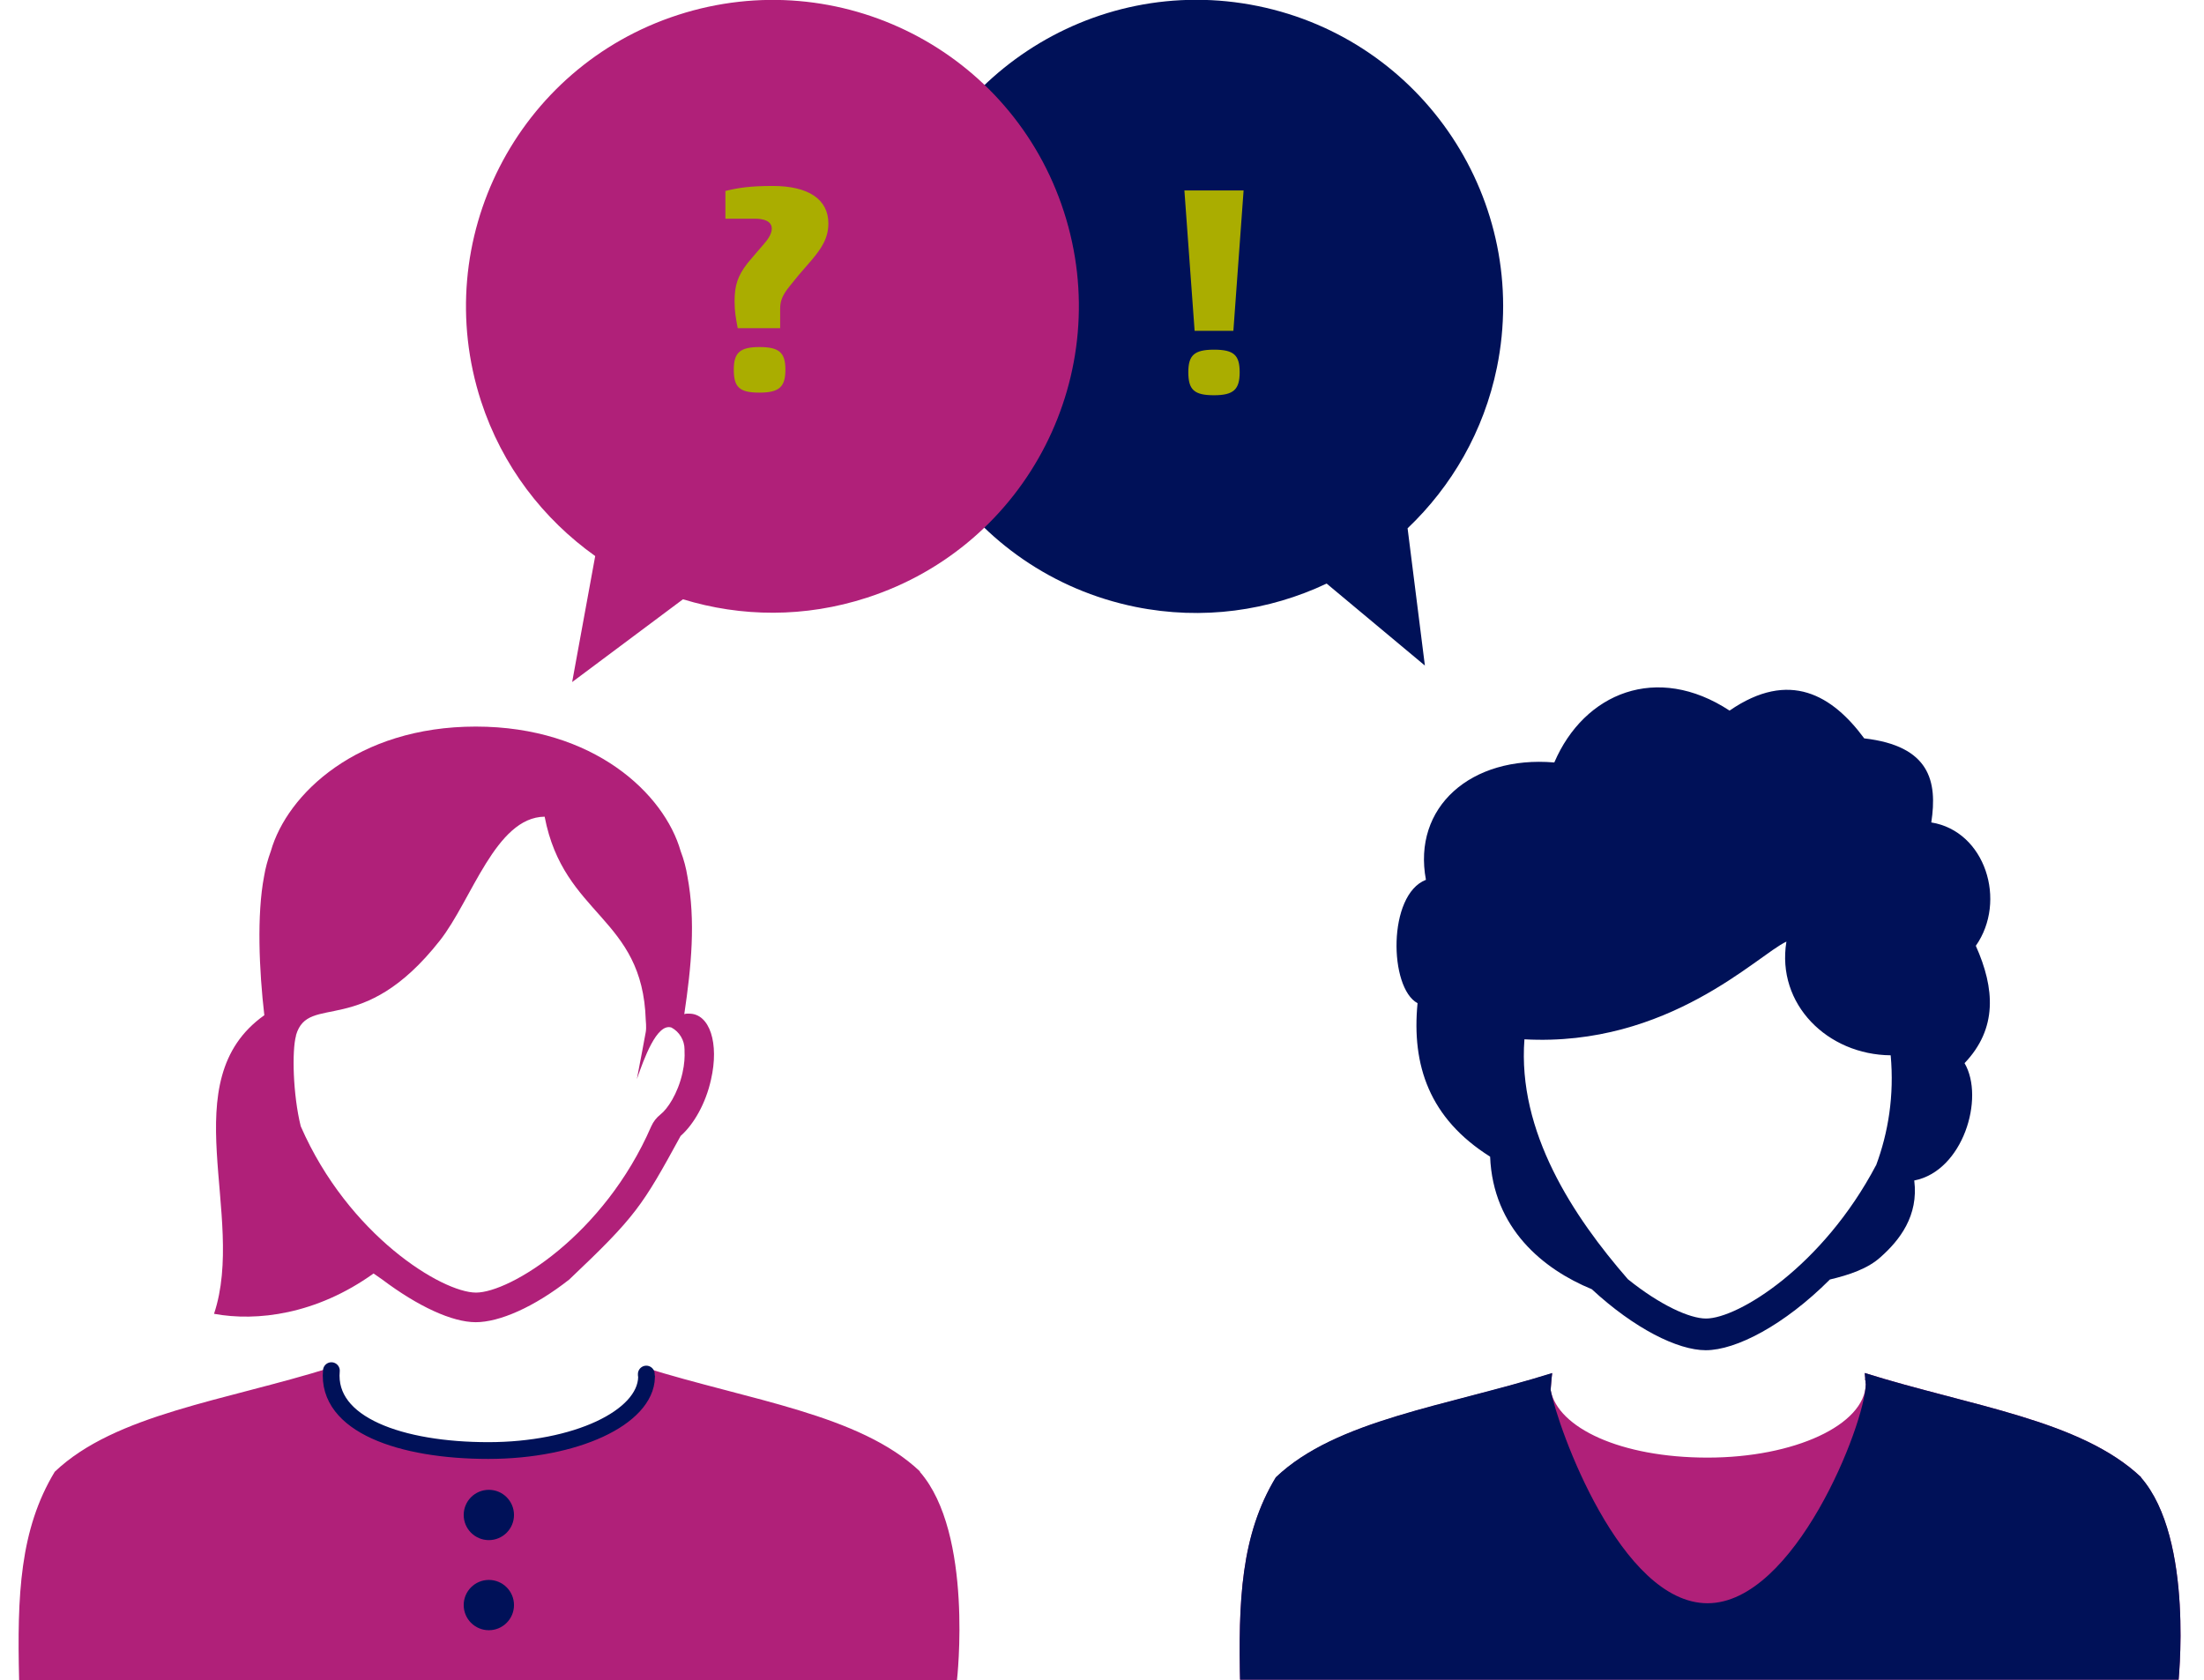
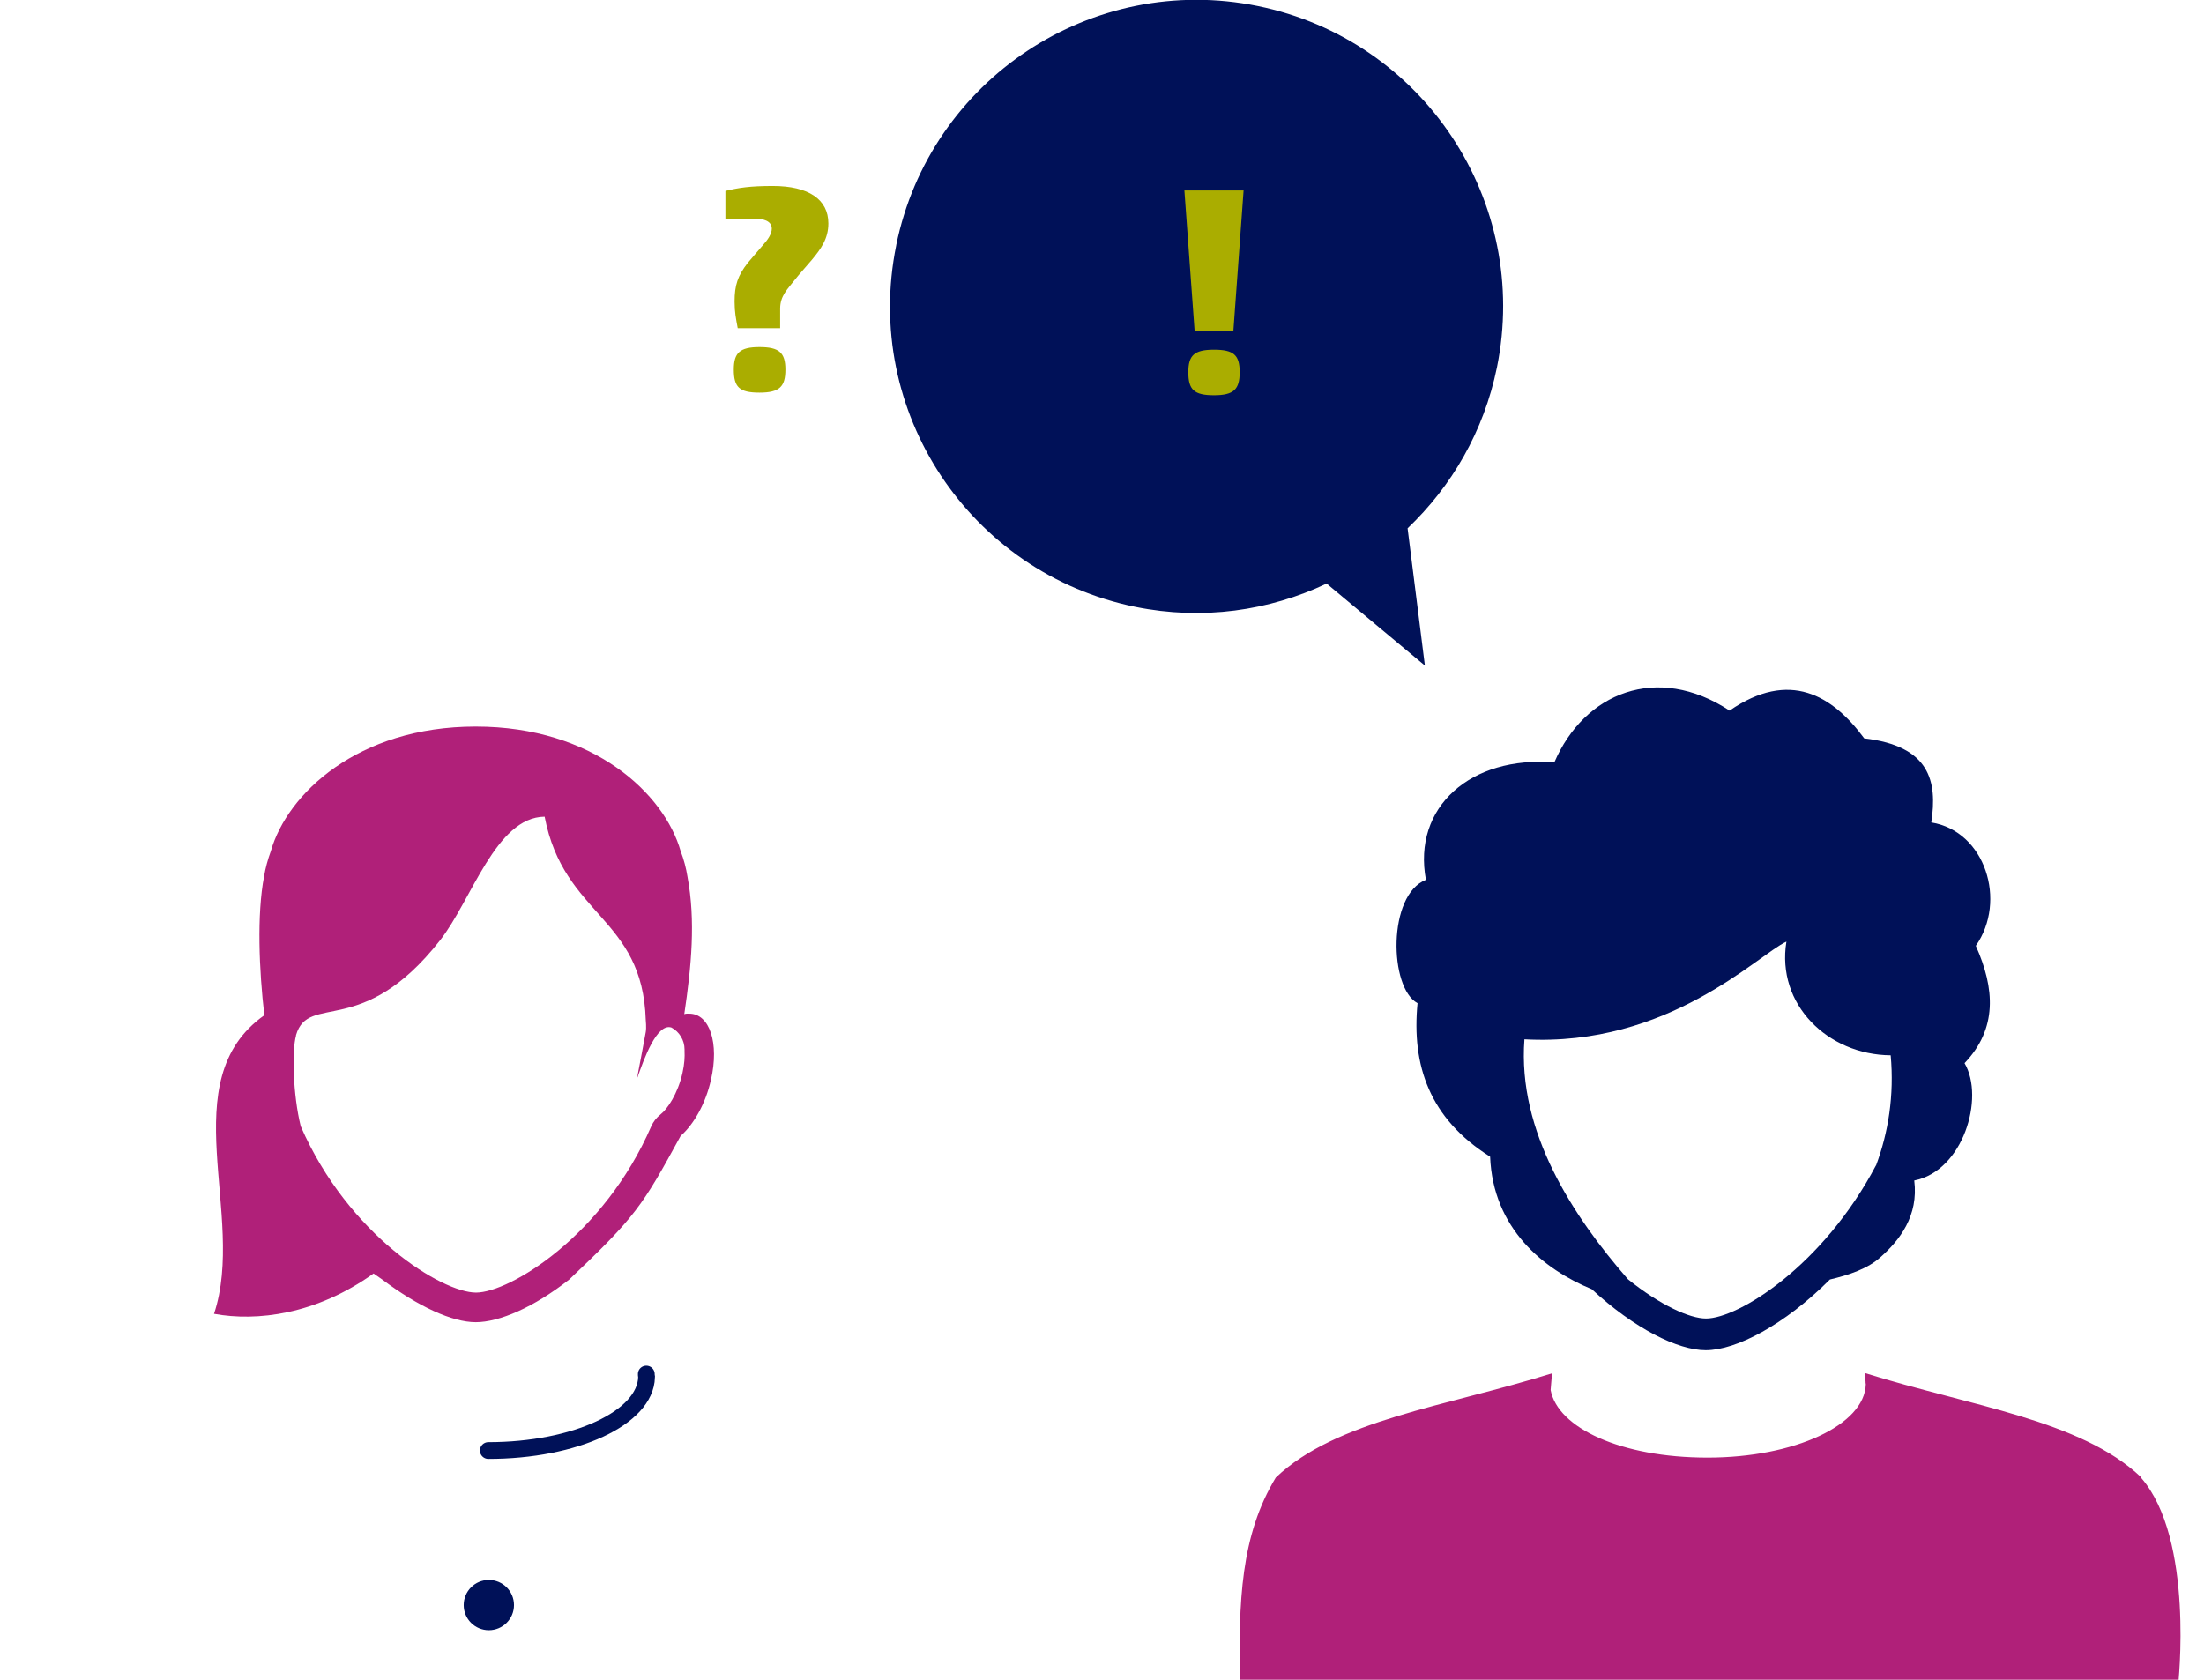
<svg xmlns="http://www.w3.org/2000/svg" id="infographics" viewBox="0 0 84.13 64.13">
  <defs>
    <style>      .cls-1, .cls-2 {        fill: #001158;      }      .cls-3 {        fill: none;        stroke: #001158;        stroke-linecap: round;        stroke-miterlimit: 10;        stroke-width: .64px;      }      .cls-3, .cls-2, .cls-4 {        fill-rule: evenodd;      }      .cls-5, .cls-4 {        fill: #b02079;      }      .cls-6 {        fill: #aaad00;      }    </style>
  </defs>
  <path class="cls-1" d="M34.21,9.37c-1.29,6.33,2.8,12.51,9.13,13.8,2.57.52,5.1.15,7.3-.89l3.75,3.13-.66-5.24c1.68-1.6,2.91-3.7,3.41-6.14,1.29-6.33-2.8-12.51-9.13-13.8-6.33-1.29-12.51,2.8-13.8,9.13Z" />
-   <path class="cls-5" d="M25.88.57c-6.15,1.99-9.51,8.59-7.52,14.74.81,2.49,2.38,4.51,4.36,5.92l-.88,4.81,4.23-3.16c2.22.68,4.65.71,7.02-.06,6.15-1.99,9.51-8.59,7.52-14.74S32.03-1.42,25.88.57Z" />
  <path class="cls-6" d="M28.16,12.53c-.07-.38-.12-.62-.12-1.02,0-.62.12-.98.5-1.47.19-.23.48-.56.59-.69.18-.2.33-.42.33-.62,0-.31-.35-.38-.63-.38h-1.14v-1.06c.5-.12.93-.19,1.81-.19,1.36,0,2.12.51,2.12,1.43,0,.58-.28.97-.63,1.39-.14.17-.51.58-.64.75-.28.36-.57.62-.57,1.11v.75h-1.61ZM28.01,14.11c0-.64.23-.86.98-.86s.99.21.99.86-.22.88-.99.88-.98-.21-.98-.88Z" />
  <path class="cls-6" d="M45.6,12.63l-.39-5.36h2.26l-.39,5.36h-1.48ZM45.36,14.21c0-.64.22-.86.98-.86s.98.21.98.86-.22.88-.98.88-.98-.21-.98-.88Z" />
  <path class="cls-5" d="M26.32,38.7h-.03s-.03,0-.07,0c0,0-.05,0-.1.02.27-1.82.44-3.56.12-5.26-.05-.31-.13-.63-.26-.97-.62-2.17-3.3-4.75-7.82-4.75s-7.2,2.58-7.82,4.75c-.12.33-.21.66-.26.97-.28,1.46-.19,3.58.01,5.3-3.53,2.5-.67,7.65-1.92,11.4,1.63.3,3.9.03,6.09-1.54.12.08.23.16.33.23,1.37,1.03,2.67,1.63,3.57,1.63s2.22-.57,3.57-1.63c2.54-2.41,2.78-2.79,4.25-5.48.5-.44.96-1.24,1.16-2.15.32-1.39-.05-2.52-.83-2.52ZM26.13,40.14c.01.2,0,.48-.08.83-.18.79-.57,1.37-.84,1.58-.15.12-.27.27-.35.45-1.81,4.17-5.4,6.35-6.69,6.35s-4.87-2.18-6.69-6.35c-.3-1.21-.34-2.89-.18-3.46v-.02c.48-1.63,2.52.17,5.49-3.61,1.22-1.55,2.13-4.71,4-4.73.73,3.81,3.74,3.81,3.86,7.77,0,0,.03.28,0,.45-.03.16-.23,1.25-.34,1.8.27-.77.76-2.15,1.32-1.97.3.16.5.48.5.84,0,.02,0,.05,0,.07Z" />
  <path class="cls-1" d="M75.42,36.11c1.2-1.71.36-4.38-1.7-4.71.24-1.57-.05-2.92-2.56-3.21-1.21-1.64-2.85-2.64-5.14-1.06-2.77-1.82-5.55-.68-6.69,1.98-3.19-.27-5.42,1.71-4.9,4.48-1.47.57-1.41,4.13-.32,4.71-.23,2.37.45,4.4,2.77,5.86.11,2.74,2.03,4.3,3.88,5.06,1.62,1.5,3.28,2.33,4.35,2.33,1.16,0,3-.96,4.74-2.7.72-.17,1.45-.41,1.94-.86.72-.64,1.45-1.57,1.28-2.92,1.86-.36,2.7-3.15,1.92-4.48,1.26-1.32,1.16-2.85.43-4.48ZM71.61,44.49c-2.03,3.85-5.26,5.85-6.49,5.85-.62,0-1.75-.51-2.98-1.5-2.09-2.4-4.22-5.63-3.95-9.16,5.5.3,8.91-3.23,10-3.73-.39,2.39,1.57,4.32,3.98,4.34.14,1.53-.09,2.95-.56,4.21Z" />
  <g>
-     <path class="cls-4" d="M35.12,56.18c-2.31-2.19-6.5-2.71-10.55-3.98.01.08.01.15.02.23h-.01s.01.05.02.08c0,.04,0,.08.01.12-.04,1.55-2.72,2.8-6.04,2.8s-5.72-1.14-5.99-2.58c.02-.21.03-.42.06-.64-4.05,1.27-8.24,1.78-10.55,3.98-1.33,2.2-1.44,4.7-1.36,7.95h35.8s.64-5.6-1.42-7.95Z" />
-     <path class="cls-3" d="M24.67,52.46s0,.08.01.12c-.04,1.55-2.72,2.8-6.04,2.8s-6.18-.98-5.99-3.05" />
-     <circle class="cls-1" cx="18.66" cy="57.84" r=".96" />
+     <path class="cls-3" d="M24.67,52.46s0,.08.01.12c-.04,1.55-2.72,2.8-6.04,2.8" />
    <circle class="cls-1" cx="18.66" cy="61.28" r=".96" />
  </g>
  <g>
    <path class="cls-4" d="M81.73,56.4c-2.31-2.19-6.5-2.71-10.55-3.98.01.08.01.15.02.23h-.01s.01.05.02.08c0,.04,0,.08.01.12-.04,1.55-2.72,2.8-6.04,2.8s-5.72-1.14-5.99-2.58c.02-.21.03-.42.06-.64-4.05,1.27-8.24,1.78-10.55,3.98-1.33,2.2-1.44,4.7-1.36,7.95h35.8s.64-5.6-1.42-7.95Z" />
-     <path class="cls-2" d="M81.73,56.4c-2.31-2.19-6.5-2.71-10.55-3.98.01.08.01.15.02.23h-.01s.01.05.02.08c0,.04,0,.08.01.12-.04,1.55-2.72,8.36-6.04,8.36s-5.72-6.7-5.99-8.15c.02-.21.03-.42.06-.64-4.05,1.27-8.24,1.78-10.55,3.98-1.33,2.2-1.44,4.7-1.36,7.95h35.8s.64-5.6-1.42-7.95Z" />
  </g>
</svg>